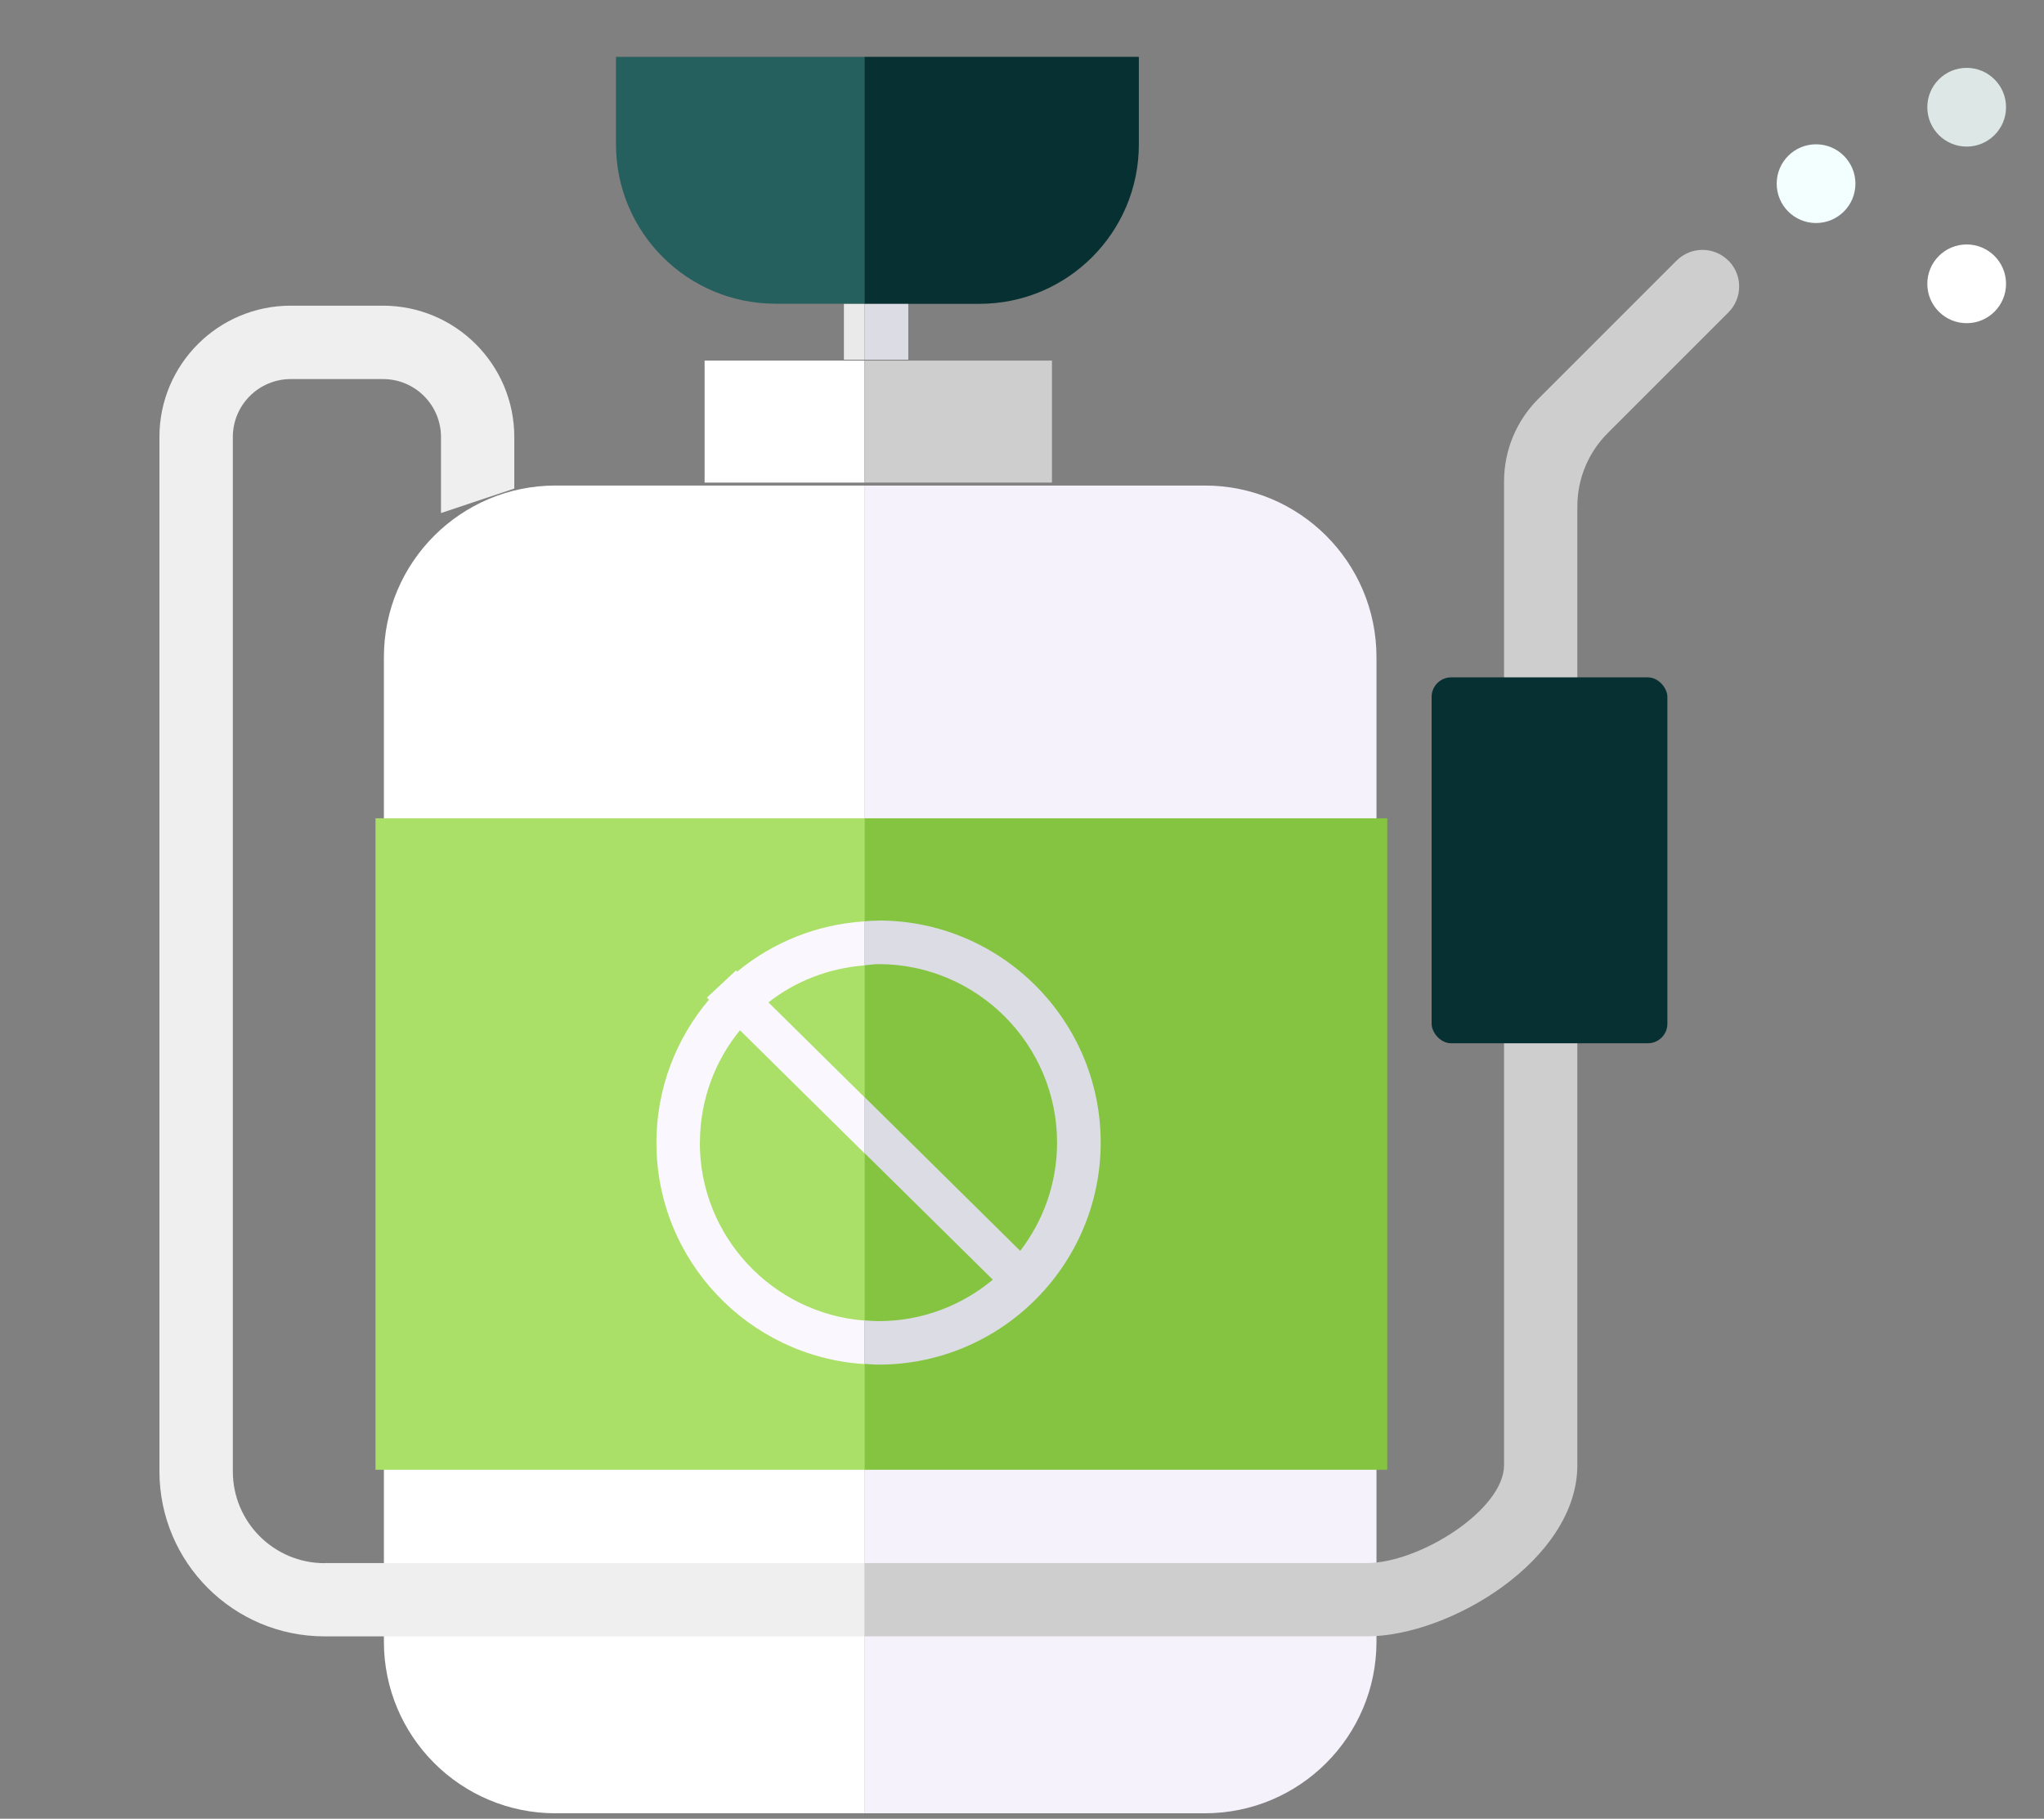
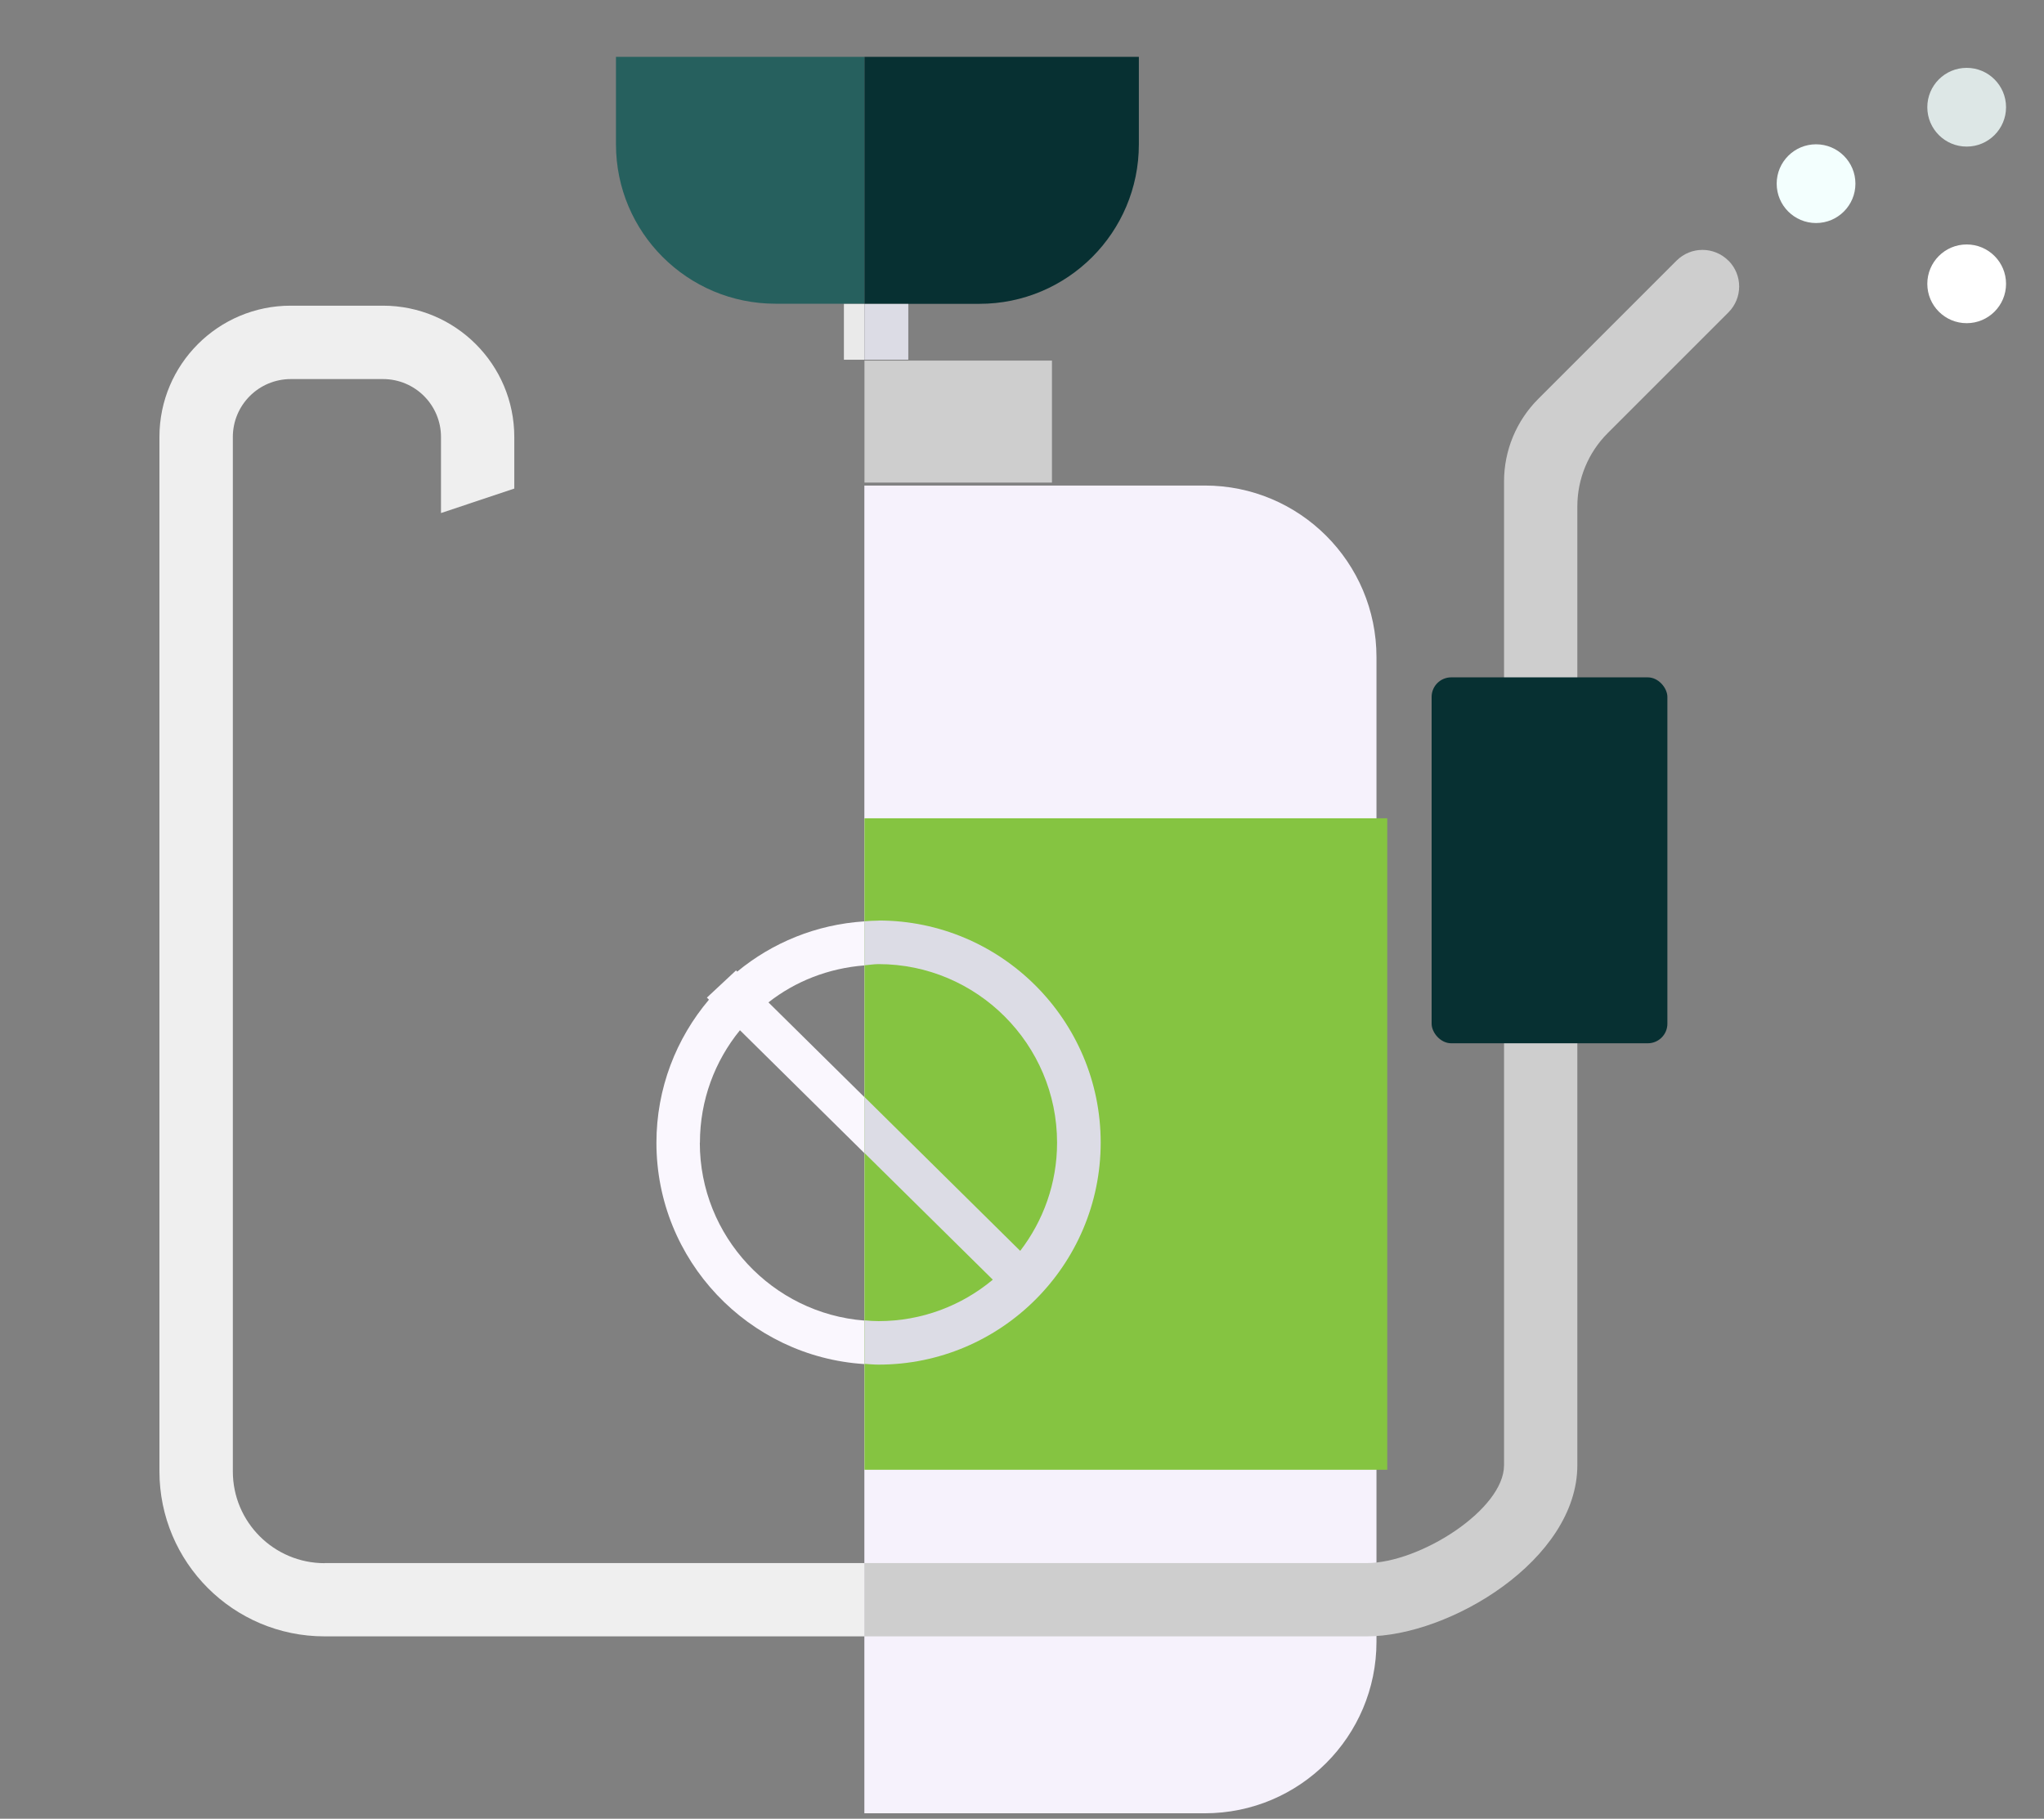
<svg xmlns="http://www.w3.org/2000/svg" id="Capa_1" data-name="Capa 1" viewBox="0 0 187.95 167.25">
  <rect x="0" y="0" width="187.95" height="167.25" fill="#808080" stroke="none" />
  <defs>
    <style>
      .cls-1 {
        fill: #fff;
      }

      .cls-2 {
        fill: #abe068;
      }

      .cls-3 {
        fill: #eaeaea;
      }

      .cls-4 {
        fill: #faf7fe;
      }

      .cls-5 {
        fill: #f3fffe;
      }

      .cls-6 {
        fill: #f6f2fc;
      }

      .cls-7 {
        fill: #85c441;
      }

      .cls-8 {
        fill: #dcdce5;
      }

      .cls-9 {
        fill: #efefef;
      }

      .cls-10 {
        fill: #073032;
      }

      .cls-11 {
        fill: #cecece;
      }

      .cls-12 {
        fill: #26605e;
      }

      .cls-13 {
        fill: #dde7e6;
      }
    </style>
  </defs>
-   <path class="cls-1" d="m51.08,44.65c-8.72,0-15.78,7.07-15.78,15.78v90.54c0,8.72,7.07,15.78,15.78,15.78h28.41V44.65h-28.41Z" />
  <path class="cls-6" d="m110.79,44.65h-31.31v122.1h31.31c8.72,0,15.78-7.07,15.78-15.78V60.43c0-8.72-7.07-15.78-15.78-15.78Z" />
  <path class="cls-9" d="m29.85,143.75c-4.66,0-8.44-3.78-8.44-8.44V40.19c0-2.95,2.39-5.33,5.33-5.33h8.48c2.95,0,5.33,2.39,5.33,5.33v6.99l6.74-2.25v-4.74c0-6.67-5.41-12.08-12.08-12.08h-8.48c-6.67,0-12.07,5.41-12.07,12.07v95.12c0,8.38,6.8,15.18,15.18,15.18h49.63v-6.74H29.85Z" />
  <path class="cls-11" d="m158.93,23.97h0c-1.32-1.32-3.45-1.32-4.77,0l-12.72,12.72c-2.01,2.01-3.14,4.74-3.14,7.58v90.47c0,4.09-7.76,9-12.63,9h-46.18v6.74h46.18c7.65,0,19.37-7.05,19.37-15.74V46.57c0-2.53,1-4.95,2.79-6.74l11.1-11.1c1.32-1.32,1.32-3.45,0-4.77Z" />
-   <rect class="cls-2" x="34.53" y="75.25" width="44.96" height="59.91" />
  <rect class="cls-7" x="79.49" y="75.25" width="48.07" height="59.91" />
  <path class="cls-4" d="m64.36,105.08c0-3.92,1.38-7.52,3.68-10.34l11.44,11.3v-5.15l-8.82-8.71c2.47-1.94,5.51-3.14,8.82-3.4v-4.05c-4.42.28-8.47,1.96-11.69,4.62l-.11-.11-2.68,2.5.19.19c-3.01,3.56-4.83,8.15-4.83,13.16,0,10.82,8.47,19.68,19.12,20.35v-4c-8.45-.66-15.13-7.74-15.13-16.35Z" />
  <path class="cls-8" d="m80.78,84.66c-.44,0-.86.03-1.29.06v4.05c.43-.03.85-.11,1.29-.11,9.05,0,16.42,7.37,16.42,16.42,0,3.74-1.27,7.19-3.39,9.95l-14.32-14.15v5.15l11.8,11.65c-2.85,2.38-6.51,3.81-10.5,3.81-.44,0-.87-.03-1.29-.07v4c.43.03.86.07,1.29.07,11.26,0,20.42-9.16,20.42-20.42s-9.16-20.42-20.42-20.42Z" />
-   <rect class="cls-1" x="64.79" y="33.16" width="14.69" height="11.22" />
  <rect class="cls-11" x="79.49" y="33.16" width="17.24" height="11.22" />
  <path class="cls-12" d="m56.64,5.23v8.04c0,8.1,6.57,14.66,14.67,14.66h8.18V5.23h-22.85Z" />
  <path class="cls-10" d="m79.49,5.23v22.71h10.57c8.1,0,14.66-6.57,14.66-14.66V5.23h-25.24Z" />
  <rect class="cls-3" x="77.6" y="27.95" width="1.88" height="5.13" />
  <rect class="cls-8" x="79.49" y="27.95" width="4.03" height="5.13" />
  <rect class="cls-10" x="131.64" y="62.29" width="21.68" height="33.65" rx="1.8" ry="1.8" />
  <circle class="cls-5" cx="166.99" cy="16.89" r="3.62" />
  <circle class="cls-1" cx="180.84" cy="26.1" r="3.62" />
  <circle class="cls-13" cx="180.84" cy="9.86" r="3.62" />
</svg>